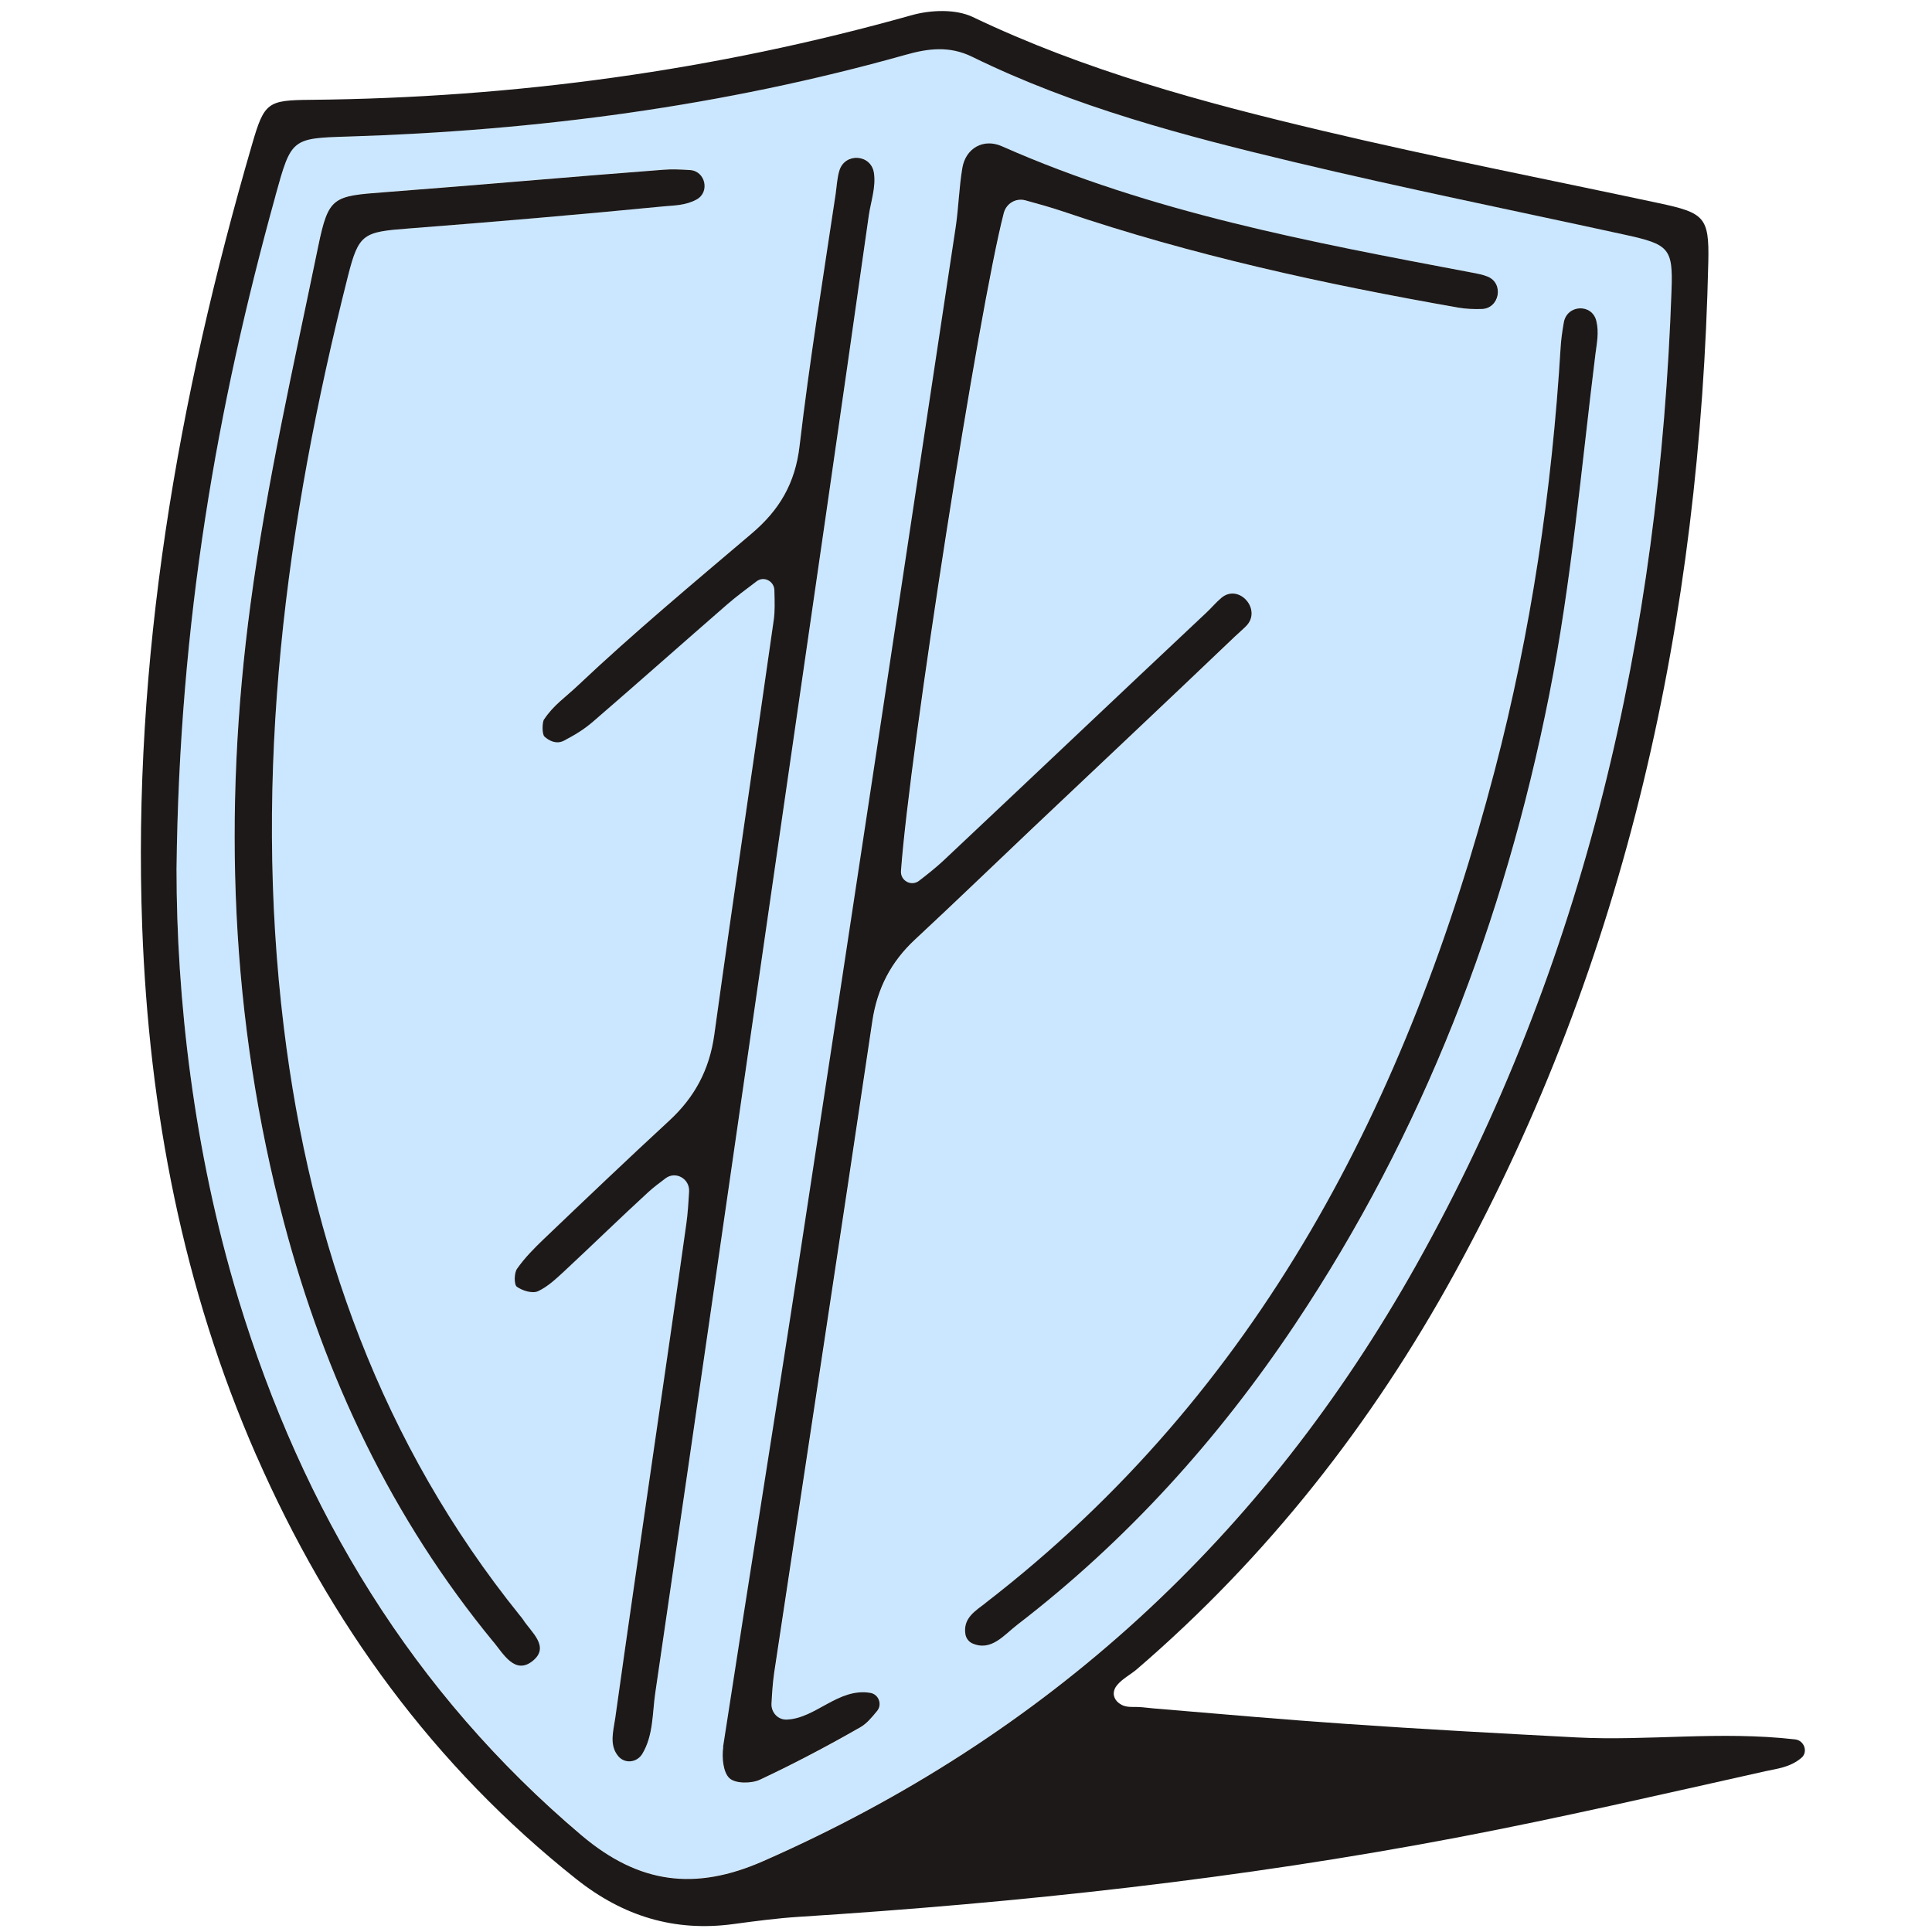
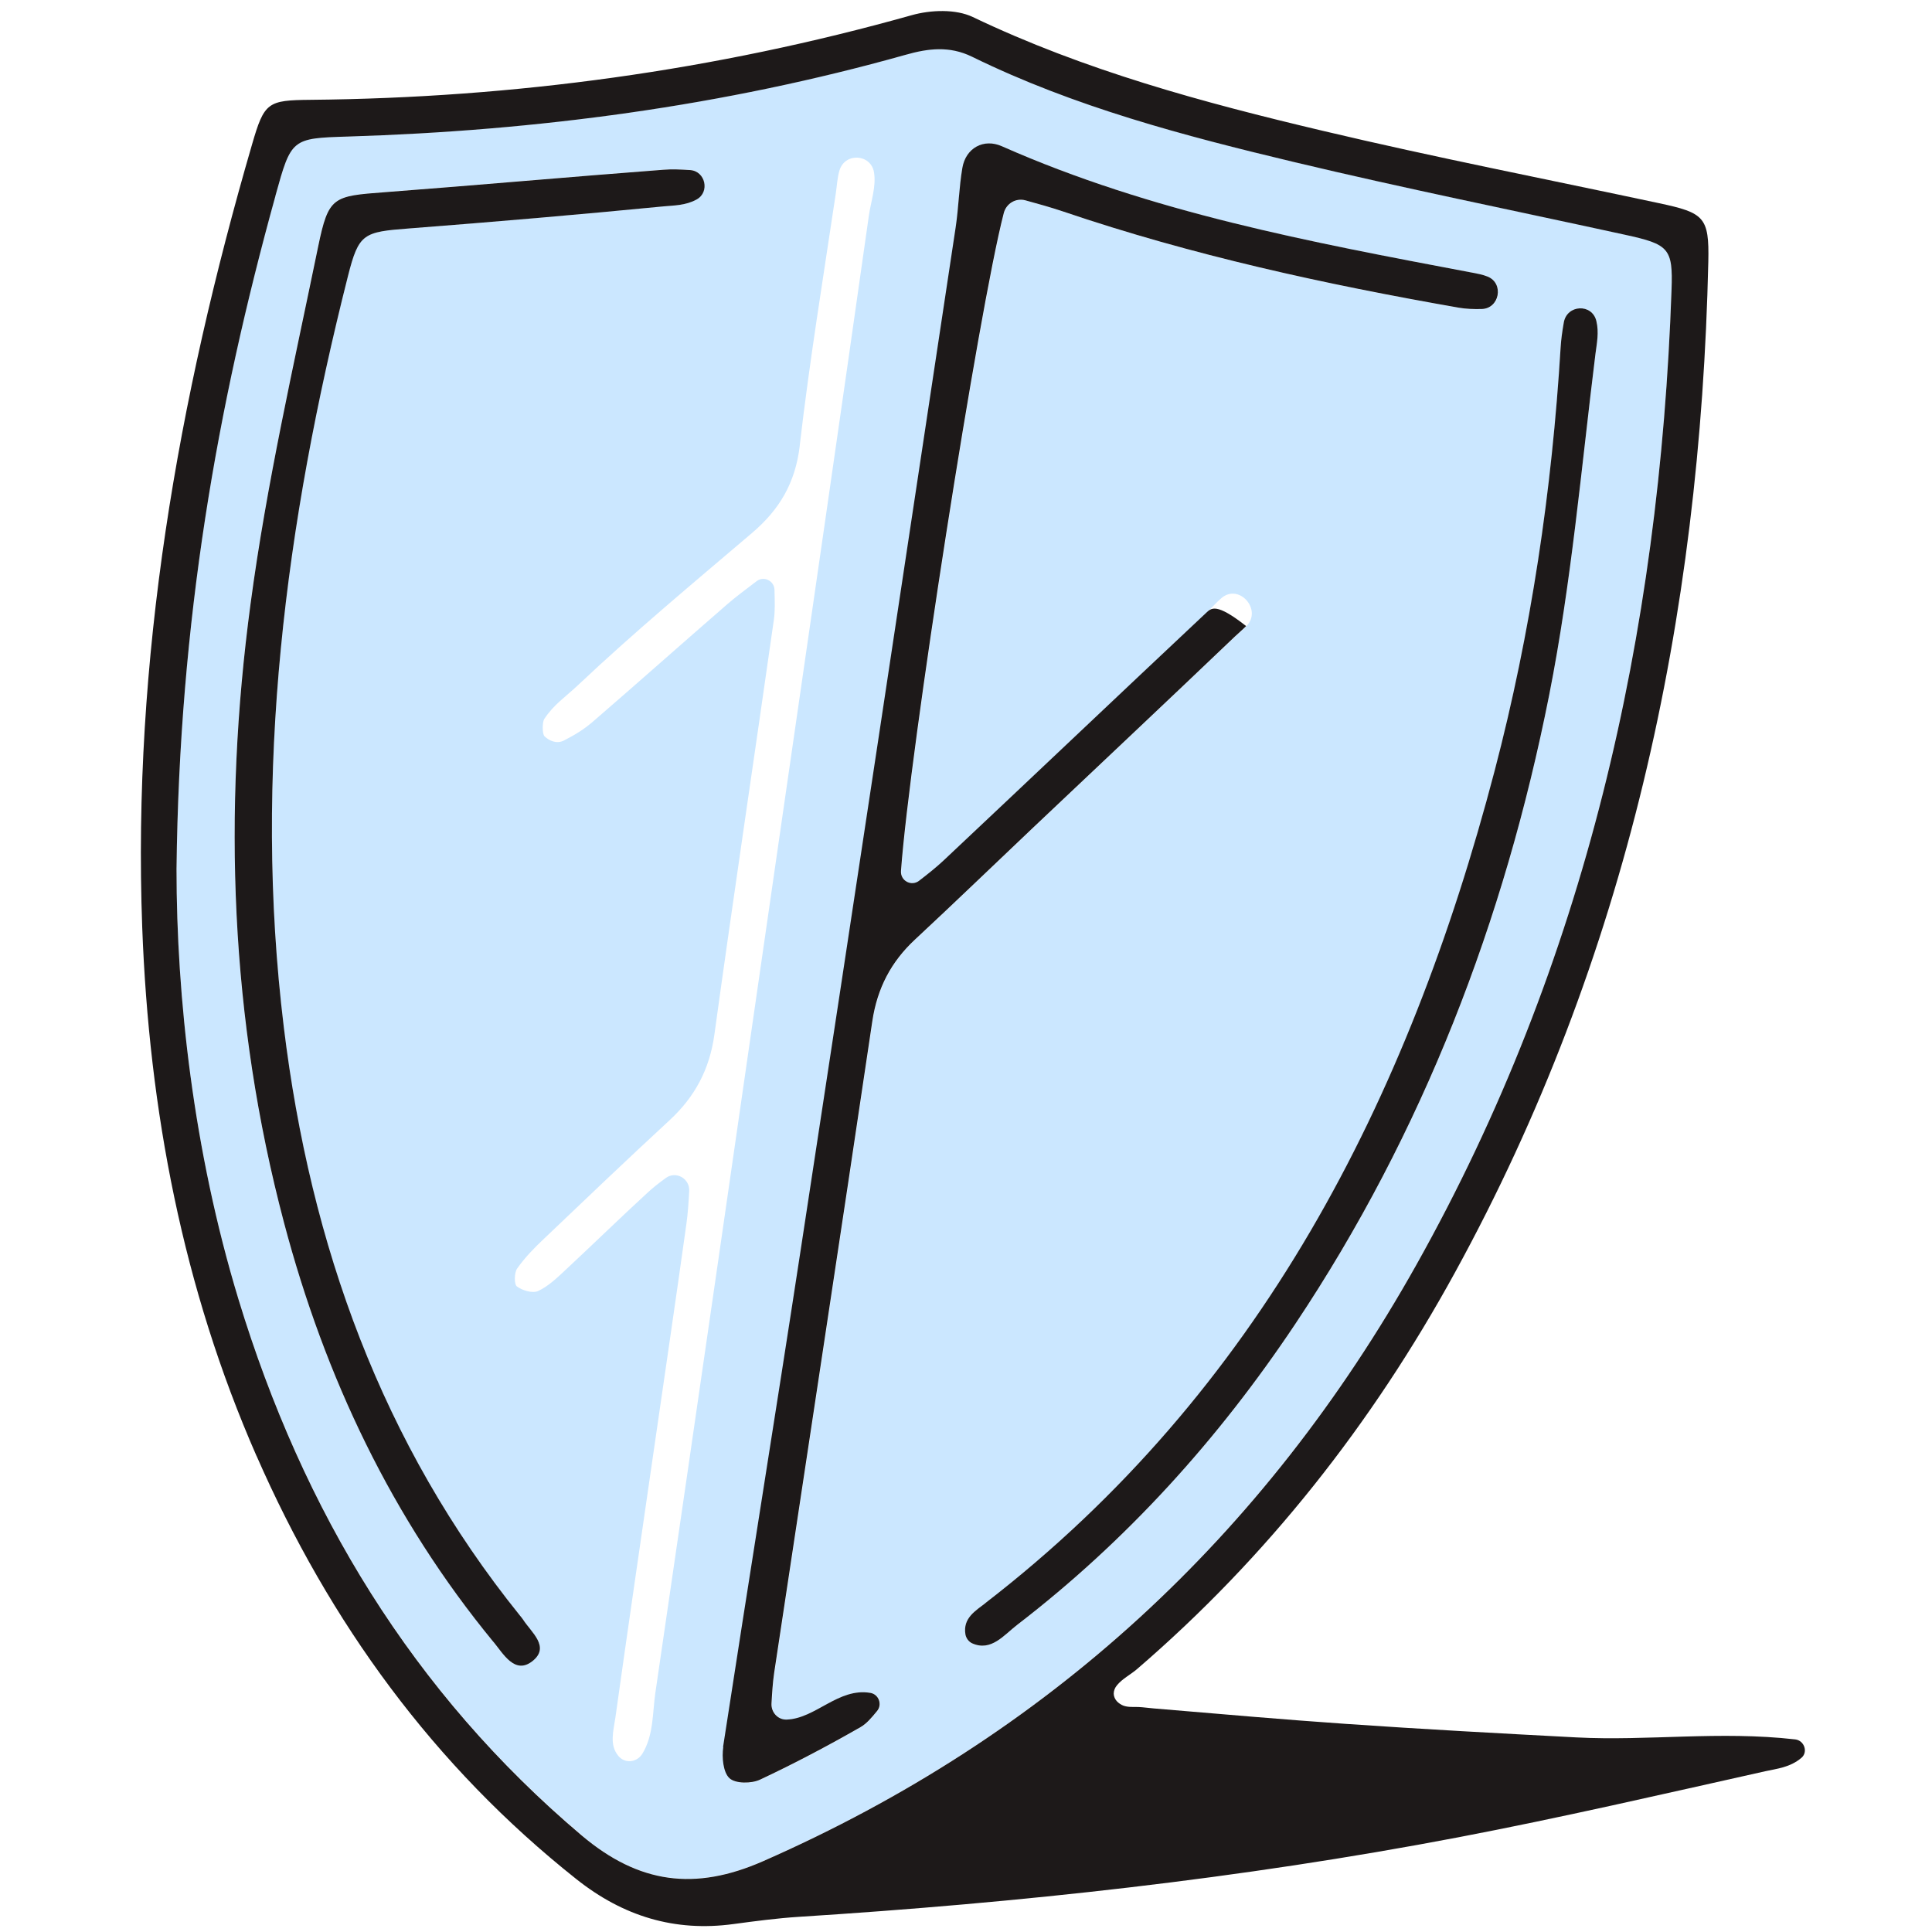
<svg xmlns="http://www.w3.org/2000/svg" width="96" height="96" viewBox="0 0 96 96" fill="none">
  <g id="Shield">
    <g id="Group 89914">
      <path id="Vector" d="M28.913 91.2C31.746 93.595 34.531 93.96 37.92 92.47C52.015 86.275 62.795 76.355 70.378 62.84C78.791 47.84 82.455 31.52 83.059 14.385C83.132 12.32 82.921 12.135 80.746 11.655C75.26 10.455 69.754 9.345 64.293 8.04C58.832 6.735 53.39 5.305 48.302 2.81C47.177 2.26 46.121 2.4 44.992 2.715C35.931 5.265 26.678 6.49 17.293 6.775C14.493 6.86 14.473 6.875 13.688 9.715C10.785 20.195 8.914 30.835 8.771 43.16C8.771 49.495 9.592 57.12 11.851 64.54C15.053 75.065 20.505 84.085 28.913 91.19V91.2ZM77.706 16.025C77.858 15.135 79.105 15.075 79.321 15.95C79.464 16.52 79.336 17.085 79.277 17.59C78.575 23.25 78.084 28.96 76.979 34.54C74.759 45.755 70.717 56.28 64.357 65.8C60.531 71.525 55.983 76.565 50.547 80.74C49.893 81.24 49.255 82.085 48.307 81.66C48.13 81.58 48.002 81.415 47.973 81.22C47.836 80.405 48.474 80.04 48.975 79.655C62.584 69.15 69.975 54.705 74.273 38.305C76.08 31.405 77.121 24.375 77.553 17.25C77.578 16.855 77.637 16.455 77.71 16.025H77.706ZM47.497 11.305C47.644 10.325 47.664 9.325 47.831 8.35C47.998 7.36 48.886 6.87 49.79 7.27C57.221 10.56 65.118 12.035 73.015 13.525C73.428 13.605 73.703 13.655 73.934 13.75C74.759 14.095 74.518 15.35 73.629 15.36C73.222 15.365 72.858 15.36 72.505 15.295C65.85 14.13 59.254 12.695 52.84 10.515C52.216 10.305 51.578 10.13 50.964 9.96C50.492 9.83 50.011 10.115 49.888 10.595C48.636 15.435 45.208 37.38 44.781 43.28C44.746 43.765 45.296 44.065 45.679 43.77C46.121 43.43 46.524 43.115 46.893 42.765C51.254 38.67 55.59 34.55 59.947 30.455C60.197 30.22 60.433 29.935 60.703 29.71C61.577 28.98 62.736 30.305 61.931 31.115C61.749 31.3 61.543 31.47 61.361 31.645C58.041 34.81 54.697 37.955 51.367 41.11C49.402 42.97 47.457 44.845 45.478 46.69C44.29 47.795 43.602 49.105 43.356 50.75C41.755 61.545 40.105 72.335 38.48 83.13C38.406 83.63 38.377 84.135 38.347 84.65C38.322 85.09 38.666 85.465 39.098 85.45C40.542 85.395 41.667 83.845 43.268 84.125C43.681 84.195 43.862 84.695 43.592 85.025C43.317 85.36 43.072 85.655 42.762 85.83C41.137 86.765 39.477 87.645 37.777 88.435C37.345 88.635 36.554 88.64 36.26 88.365C35.945 88.075 35.872 87.325 35.95 86.815C37.217 78.56 38.553 70.32 39.816 62.065C42.399 45.15 44.948 28.23 47.507 11.31L47.497 11.305ZM39.737 22.145C40.223 17.955 40.906 13.795 41.529 9.62C41.588 9.24 41.603 8.825 41.716 8.46C41.991 7.565 43.283 7.65 43.43 8.57C43.543 9.28 43.273 10.02 43.175 10.705C41.76 20.695 40.307 30.675 38.863 40.66C36.77 55.145 34.688 69.625 32.566 84.105C32.419 85.1 32.483 86.215 31.923 87.135C31.653 87.58 31.054 87.65 30.725 87.25C30.263 86.695 30.489 85.985 30.577 85.355C31.196 80.93 31.845 76.515 32.483 72.095C33.028 68.33 33.583 64.57 34.109 60.8C34.177 60.305 34.212 59.805 34.246 59.19C34.285 58.56 33.583 58.165 33.082 58.535C32.733 58.79 32.458 59.005 32.203 59.24C30.813 60.515 29.468 61.83 28.087 63.115C27.67 63.505 27.238 63.92 26.737 64.15C26.462 64.275 25.961 64.125 25.686 63.925C25.543 63.82 25.548 63.245 25.696 63.035C26.069 62.5 26.53 62.025 27.007 61.575C29.084 59.595 31.157 57.615 33.264 55.67C34.521 54.51 35.258 53.145 35.498 51.405C36.446 44.525 37.478 37.655 38.455 30.78C38.514 30.36 38.499 29.93 38.484 29.315C38.475 28.86 37.959 28.605 37.6 28.875C37.001 29.33 36.559 29.66 36.142 30.02C33.917 31.95 31.712 33.915 29.482 35.84C28.996 36.26 28.598 36.495 28.033 36.79C27.645 36.995 27.267 36.785 27.061 36.59C26.933 36.475 26.948 35.875 27.041 35.73C27.523 35 28.068 34.66 28.731 34.035C31.511 31.41 34.452 28.965 37.36 26.49C38.735 25.32 39.521 24 39.742 22.135L39.737 22.145ZM12.445 30.005C13.246 24.04 14.591 18.15 15.804 12.25C16.32 9.75 16.546 9.74 19.115 9.545C23.731 9.195 28.338 8.78 32.955 8.43C33.377 8.4 33.809 8.415 34.285 8.445C35.047 8.495 35.282 9.535 34.614 9.905C34.064 10.21 33.485 10.2 32.964 10.25C28.76 10.66 24.556 11.02 20.342 11.345C18.049 11.52 17.823 11.59 17.283 13.725C14.184 25.985 12.558 38.38 14.1 51.05C15.416 61.855 18.962 71.75 25.823 80.26C25.872 80.325 25.931 80.385 25.976 80.455C26.388 81.105 27.356 81.825 26.447 82.54C25.578 83.225 25.003 82.175 24.517 81.58C19.473 75.455 16.143 68.43 14.11 60.75C11.428 50.625 11.065 40.325 12.445 30V30.005Z" fill="#CBE7FF" />
      <path id="Vector_2" d="M12.744 72.335C16.384 80.641 21.555 87.751 28.637 93.371C30.965 95.221 33.524 96.001 36.441 95.606C37.522 95.46 38.607 95.316 39.697 95.246C50.688 94.546 61.626 93.361 72.455 91.296C77.568 90.32 82.641 89.145 87.724 88.01C88.289 87.885 88.942 87.826 89.507 87.35C89.856 87.061 89.654 86.481 89.202 86.43C85.455 86.001 81.88 86.516 78.329 86.331C74.518 86.13 70.707 85.925 66.895 85.66C65.373 85.555 63.85 85.436 62.328 85.311C61.218 85.221 60.108 85.126 58.998 85.031C58.443 84.986 57.888 84.936 57.333 84.891C57.078 84.871 56.822 84.831 56.567 84.82C56.307 84.811 56.066 84.841 55.816 84.751C55.703 84.706 55.595 84.635 55.507 84.546C55.408 84.441 55.344 84.305 55.34 84.16C55.34 84.005 55.403 83.856 55.502 83.74C55.767 83.415 56.179 83.21 56.493 82.941C62.962 77.376 68.177 70.746 72.293 63.236C80.853 47.63 84.487 30.73 84.885 13C84.934 10.78 84.679 10.575 82.43 10.095C76.86 8.905 71.271 7.815 65.727 6.5C59.789 5.095 53.896 3.505 48.336 0.845C47.486 0.44 46.244 0.49 45.301 0.755C35.523 3.505 25.563 4.865 15.426 4.96C13.294 4.98 13.132 5.08 12.523 7.18C8.83 19.87 6.576 32.78 7.067 46.075C7.406 55.17 9.08 63.986 12.744 72.341V72.335ZM13.687 9.725C14.473 6.885 14.488 6.87 17.292 6.785C26.677 6.495 35.93 5.275 44.992 2.725C46.121 2.405 47.177 2.27 48.302 2.82C53.39 5.315 58.831 6.745 64.293 8.05C69.754 9.355 75.259 10.465 80.745 11.665C82.921 12.14 83.132 12.33 83.058 14.395C82.459 31.525 78.79 47.85 70.377 62.85C62.8 76.365 52.015 86.285 37.919 92.481C34.531 93.971 31.746 93.6 28.912 91.21C20.509 84.106 15.053 75.085 11.85 64.561C9.596 57.141 8.771 49.515 8.771 43.18C8.913 30.855 10.785 20.215 13.687 9.735V9.725Z" fill="#1D1919" />
-       <path id="Vector_3" d="M35.939 86.81C35.861 87.32 35.934 88.075 36.249 88.36C36.548 88.635 37.339 88.63 37.766 88.43C39.461 87.635 41.126 86.755 42.751 85.825C43.06 85.65 43.306 85.355 43.581 85.02C43.851 84.695 43.665 84.195 43.257 84.12C41.656 83.845 40.536 85.395 39.087 85.445C38.655 85.46 38.311 85.085 38.336 84.645C38.365 84.13 38.395 83.625 38.468 83.125C40.094 72.33 41.744 61.54 43.345 50.745C43.591 49.1 44.279 47.79 45.467 46.685C47.446 44.845 49.391 42.965 51.356 41.105C54.69 37.95 58.03 34.81 61.35 31.64C61.532 31.465 61.738 31.295 61.92 31.11C62.725 30.3 61.566 28.975 60.692 29.705C60.422 29.93 60.186 30.22 59.935 30.45C55.574 34.545 51.238 38.665 46.882 42.76C46.508 43.11 46.11 43.425 45.668 43.765C45.285 44.06 44.735 43.765 44.77 43.275C45.197 37.37 48.625 15.425 49.877 10.59C50 10.11 50.481 9.825 50.953 9.955C51.572 10.125 52.205 10.3 52.829 10.51C59.248 12.69 65.839 14.125 72.493 15.29C72.847 15.35 73.211 15.365 73.618 15.355C74.507 15.34 74.748 14.085 73.923 13.745C73.692 13.65 73.417 13.595 73.004 13.52C65.107 12.025 57.21 10.555 49.779 7.265C48.875 6.865 47.986 7.355 47.819 8.345C47.653 9.32 47.633 10.32 47.486 11.3C44.932 28.22 42.383 45.14 39.794 62.055C38.532 70.31 37.197 78.55 35.929 86.805L35.939 86.81Z" fill="#1D1919" />
-       <path id="Vector_4" d="M27.035 35.741C26.937 35.886 26.927 36.486 27.055 36.601C27.266 36.796 27.64 37.006 28.028 36.801C28.592 36.501 28.985 36.271 29.476 35.851C31.706 33.926 33.911 31.966 36.136 30.031C36.553 29.671 36.995 29.336 37.595 28.886C37.953 28.611 38.464 28.871 38.479 29.326C38.493 29.941 38.508 30.371 38.449 30.791C37.472 37.666 36.445 44.536 35.493 51.416C35.252 53.156 34.515 54.521 33.258 55.681C31.151 57.626 29.074 59.606 27.001 61.586C26.53 62.036 26.063 62.511 25.69 63.046C25.543 63.256 25.538 63.831 25.68 63.936C25.955 64.136 26.456 64.286 26.731 64.161C27.232 63.931 27.664 63.511 28.082 63.126C29.462 61.841 30.807 60.526 32.197 59.251C32.453 59.016 32.733 58.801 33.076 58.546C33.577 58.176 34.275 58.571 34.24 59.201C34.206 59.816 34.172 60.316 34.103 60.811C33.577 64.576 33.022 68.341 32.477 72.106C31.839 76.526 31.19 80.941 30.572 85.366C30.483 85.996 30.257 86.706 30.719 87.261C31.048 87.656 31.652 87.586 31.917 87.146C32.472 86.226 32.413 85.111 32.561 84.116C34.682 69.636 36.765 55.151 38.857 40.671C40.301 30.686 41.755 20.706 43.169 10.716C43.267 10.031 43.537 9.286 43.424 8.581C43.277 7.656 41.985 7.576 41.71 8.471C41.597 8.836 41.578 9.251 41.524 9.631C40.9 13.801 40.222 17.966 39.731 22.156C39.515 24.021 38.724 25.346 37.349 26.511C34.437 28.986 31.5 31.431 28.72 34.056C28.062 34.681 27.517 35.021 27.031 35.751L27.035 35.741Z" fill="#1D1919" />
+       <path id="Vector_3" d="M35.939 86.81C35.861 87.32 35.934 88.075 36.249 88.36C36.548 88.635 37.339 88.63 37.766 88.43C39.461 87.635 41.126 86.755 42.751 85.825C43.06 85.65 43.306 85.355 43.581 85.02C43.851 84.695 43.665 84.195 43.257 84.12C41.656 83.845 40.536 85.395 39.087 85.445C38.655 85.46 38.311 85.085 38.336 84.645C38.365 84.13 38.395 83.625 38.468 83.125C40.094 72.33 41.744 61.54 43.345 50.745C43.591 49.1 44.279 47.79 45.467 46.685C47.446 44.845 49.391 42.965 51.356 41.105C54.69 37.95 58.03 34.81 61.35 31.64C61.532 31.465 61.738 31.295 61.92 31.11C60.422 29.93 60.186 30.22 59.935 30.45C55.574 34.545 51.238 38.665 46.882 42.76C46.508 43.11 46.11 43.425 45.668 43.765C45.285 44.06 44.735 43.765 44.77 43.275C45.197 37.37 48.625 15.425 49.877 10.59C50 10.11 50.481 9.825 50.953 9.955C51.572 10.125 52.205 10.3 52.829 10.51C59.248 12.69 65.839 14.125 72.493 15.29C72.847 15.35 73.211 15.365 73.618 15.355C74.507 15.34 74.748 14.085 73.923 13.745C73.692 13.65 73.417 13.595 73.004 13.52C65.107 12.025 57.21 10.555 49.779 7.265C48.875 6.865 47.986 7.355 47.819 8.345C47.653 9.32 47.633 10.32 47.486 11.3C44.932 28.22 42.383 45.14 39.794 62.055C38.532 70.31 37.197 78.55 35.929 86.805L35.939 86.81Z" fill="#1D1919" />
      <path id="Vector_5" d="M24.521 81.585C25.007 82.175 25.582 83.225 26.451 82.545C27.36 81.83 26.392 81.11 25.98 80.46C25.935 80.39 25.876 80.33 25.827 80.265C18.971 71.755 15.425 61.86 14.104 51.055C12.557 38.39 14.188 25.99 17.287 13.73C17.827 11.59 18.053 11.525 20.346 11.35C24.555 11.025 28.764 10.665 32.968 10.255C33.489 10.205 34.068 10.215 34.618 9.91C35.286 9.54 35.051 8.5 34.289 8.45C33.813 8.42 33.386 8.4 32.958 8.435C28.342 8.785 23.735 9.2 19.119 9.55C16.55 9.745 16.324 9.755 15.808 12.255C14.595 18.155 13.245 24.045 12.449 30.01C11.064 40.335 11.432 50.63 14.114 60.76C16.147 68.44 19.482 75.465 24.521 81.59V81.585Z" fill="#1D1919" />
      <path id="Vector_6" d="M48.974 79.651C48.473 80.041 47.835 80.401 47.972 81.216C48.007 81.406 48.134 81.576 48.306 81.656C49.254 82.081 49.892 81.236 50.546 80.736C55.983 76.556 60.535 71.521 64.356 65.796C70.711 56.276 74.753 45.751 76.978 34.536C78.083 28.956 78.574 23.246 79.277 17.586C79.34 17.081 79.463 16.521 79.321 15.946C79.105 15.071 77.862 15.131 77.705 16.021C77.631 16.451 77.572 16.846 77.548 17.246C77.116 24.371 76.075 31.401 74.267 38.301C69.97 54.696 62.578 69.146 48.969 79.651H48.974Z" fill="#1D1919" />
    </g>
  </g>
</svg>